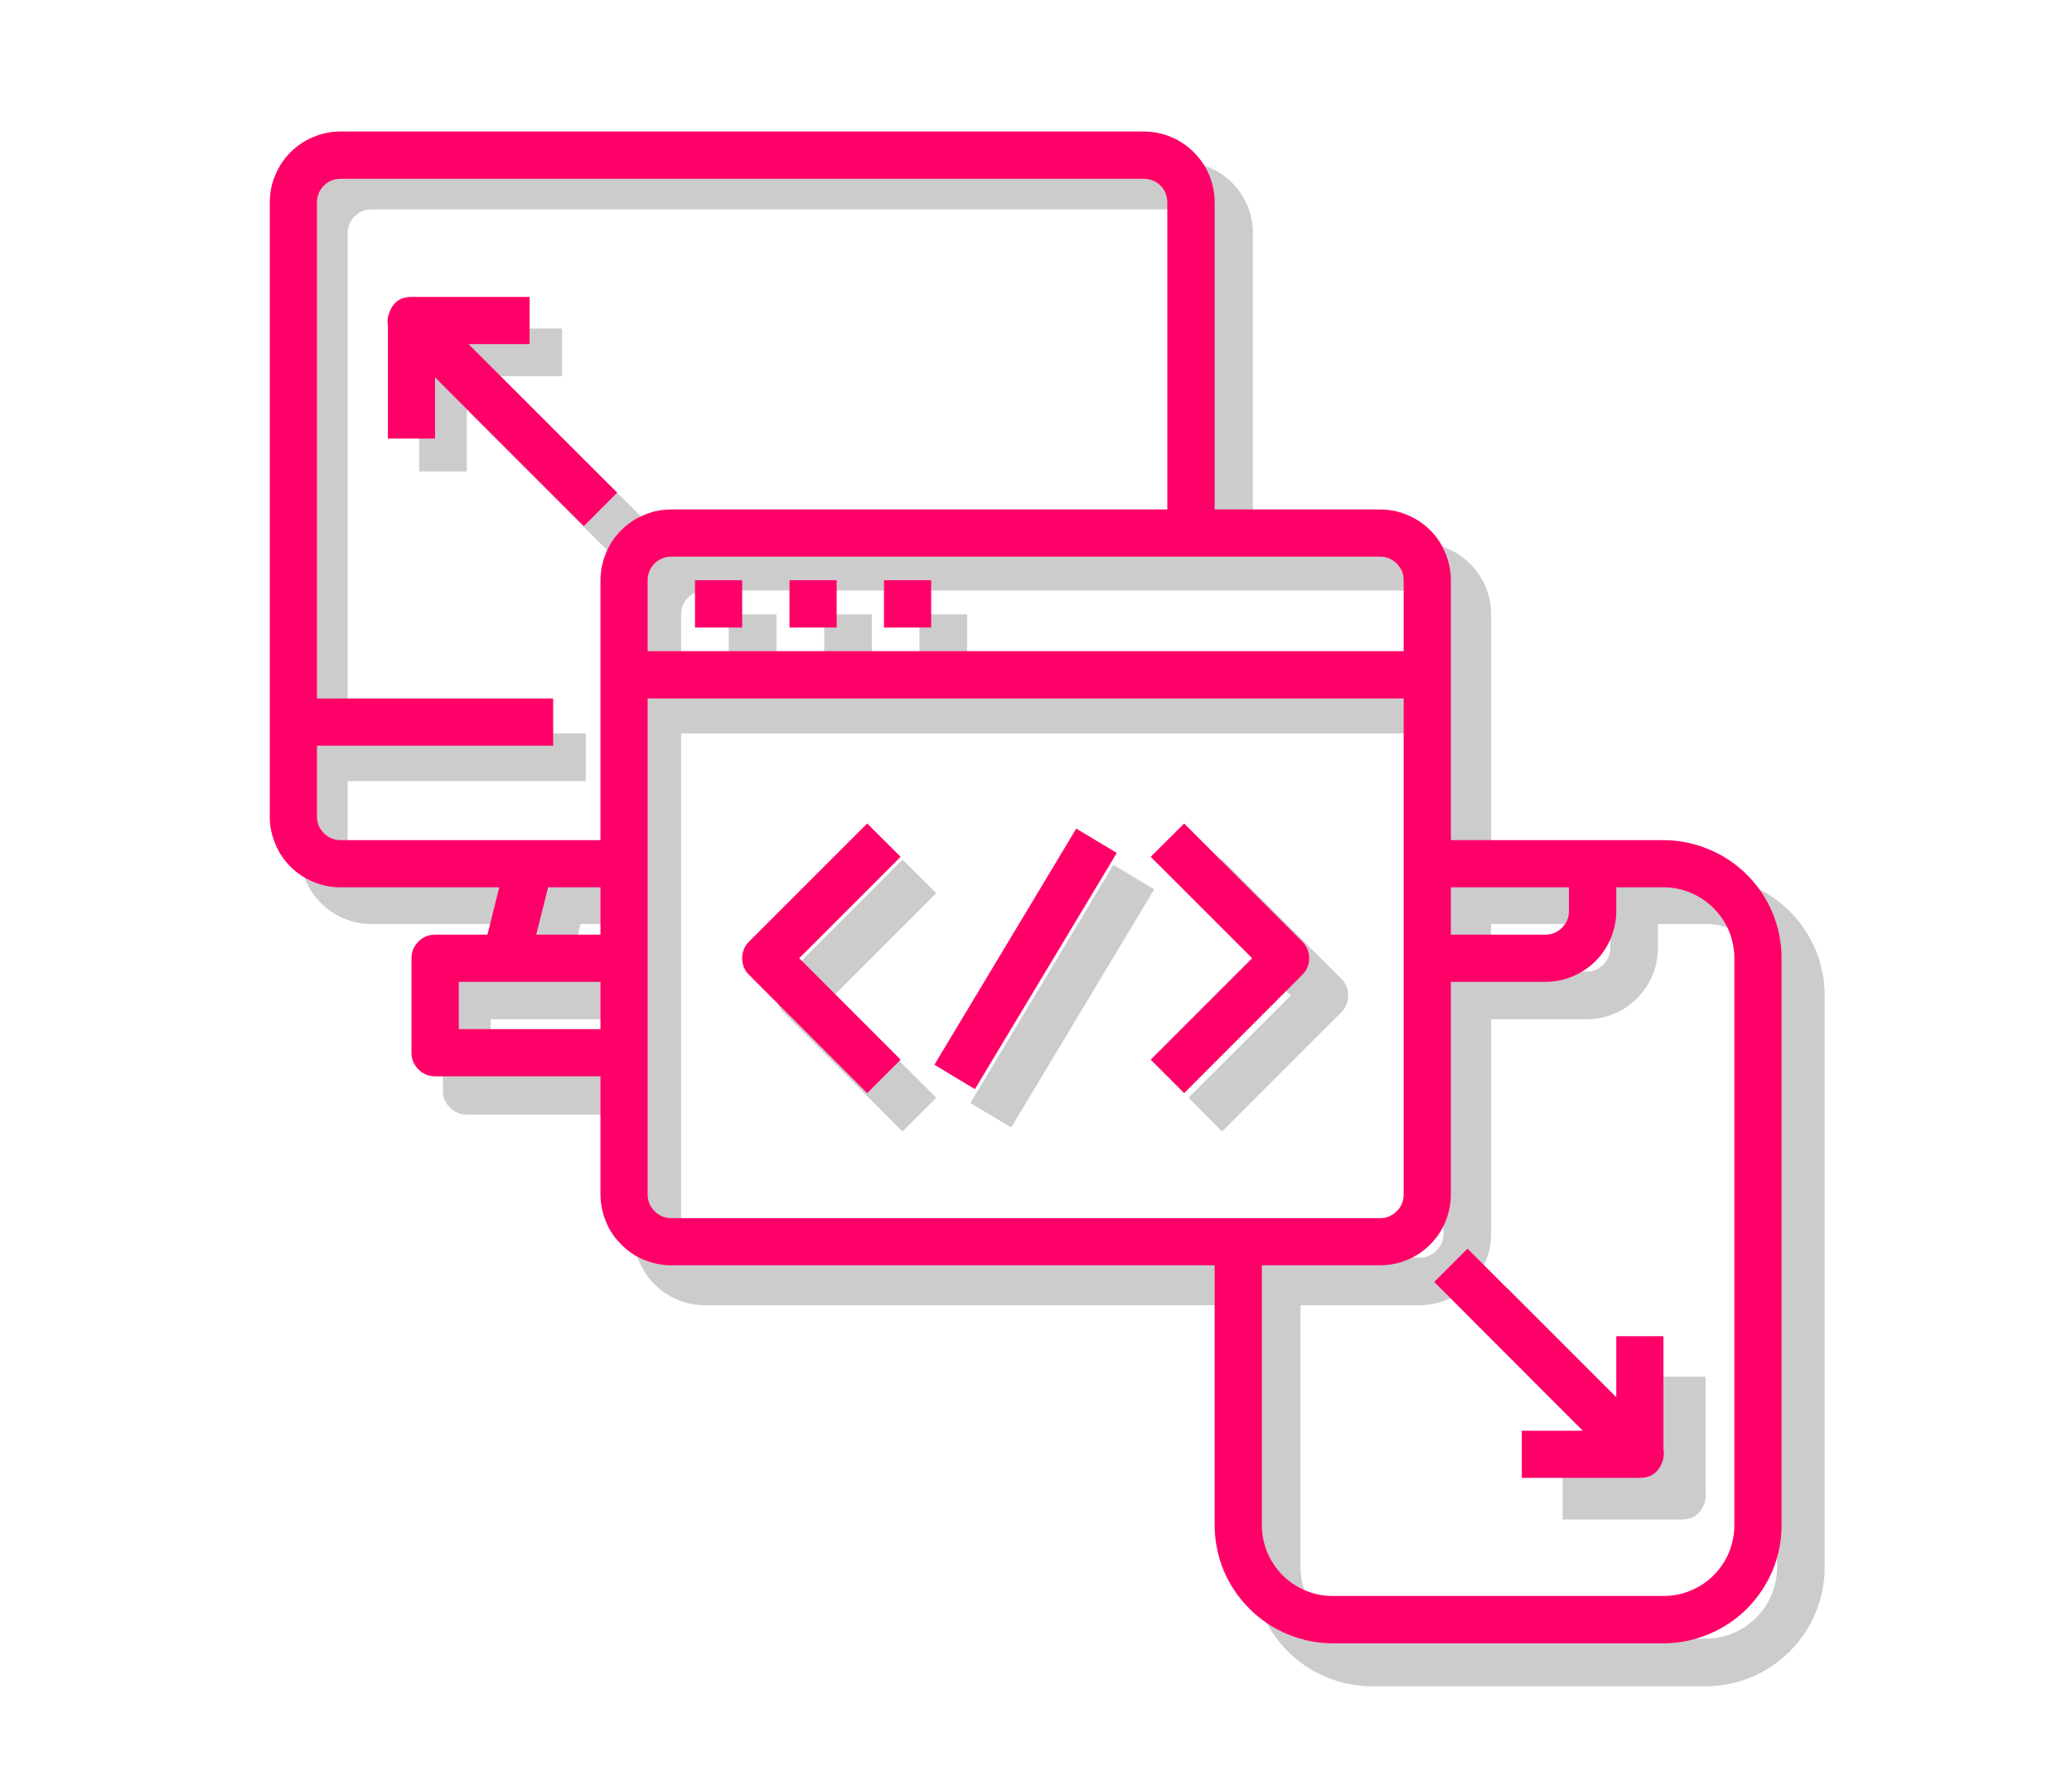
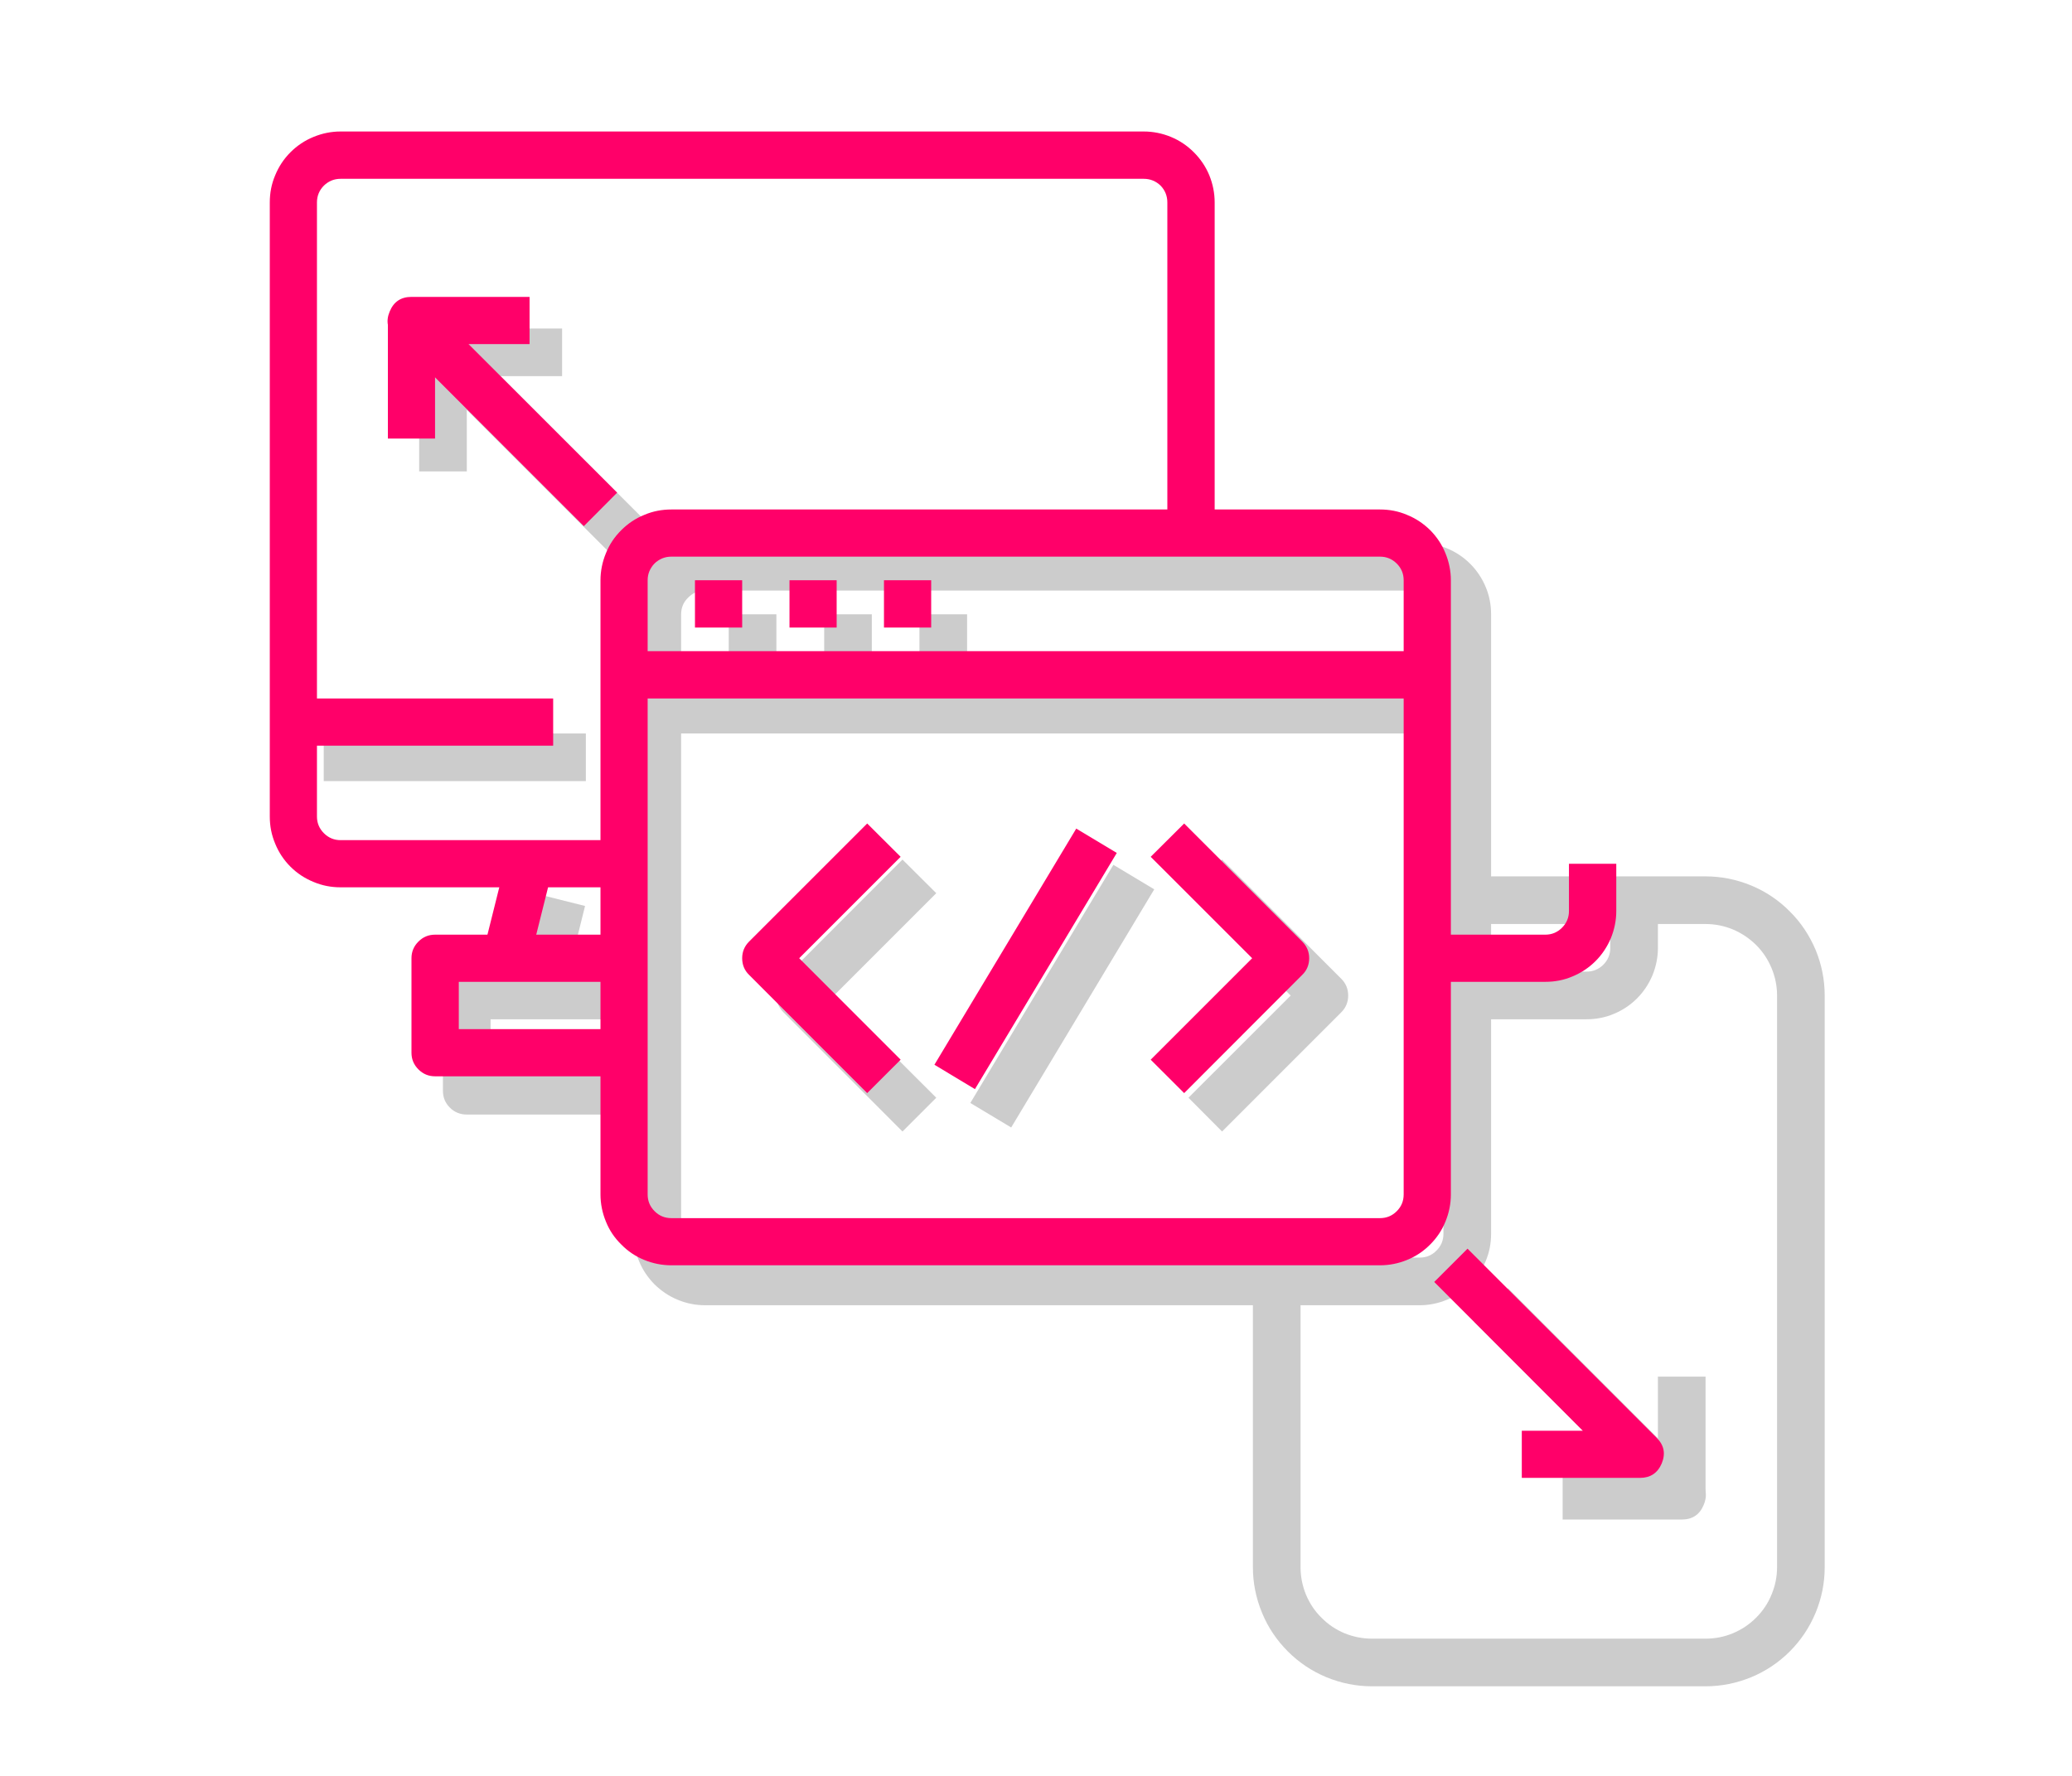
<svg xmlns="http://www.w3.org/2000/svg" width="70" zoomAndPan="magnify" viewBox="0 0 52.5 45" height="60" preserveAspectRatio="xMidYMid meet" version="1.0">
  <defs>
    <filter x="0%" y="0%" width="100%" height="100%" id="e25adecf43">
      <feColorMatrix values="0 0 0 0 1 0 0 0 0 1 0 0 0 0 1 0 0 0 1 0" color-interpolation-filters="sRGB" />
    </filter>
    <mask id="ceb8d06867">
      <g filter="url(#e25adecf43)">
        <rect x="-5.25" width="63" fill="#000000" y="-4.5" height="54" fill-opacity="0.2" />
      </g>
    </mask>
    <clipPath id="e5689bc4a0">
-       <path d="M 0.602 0.098 L 25 0.098 L 25 20 L 0.602 20 Z M 0.602 0.098 " clip-rule="nonzero" />
-     </clipPath>
+       </clipPath>
    <clipPath id="b712cbd5b9">
      <path d="M 24 18 L 39.234 18 L 39.234 38.73 L 24 38.73 Z M 24 18 " clip-rule="nonzero" />
    </clipPath>
    <clipPath id="1d6d379d20">
      <rect x="0" width="40" y="0" height="39" />
    </clipPath>
    <clipPath id="784a2210b4">
      <path d="M 6.836 3.332 L 31 3.332 L 31 23 L 6.836 23 Z M 6.836 3.332 " clip-rule="nonzero" />
    </clipPath>
    <clipPath id="0c2c6fa906">
-       <path d="M 30 21 L 45.469 21 L 45.469 41.965 L 30 41.965 Z M 30 21 " clip-rule="nonzero" />
-     </clipPath>
+       </clipPath>
  </defs>
  <g mask="url(#ceb8d06867)">
    <g transform="matrix(1, 0, 0, 1, 7, 4)">
      <g clip-path="url(#1d6d379d20)">
        <path fill="#000000" d="M 28.973 29.074 L 10.863 29.074 C 10.621 29.074 10.391 29.027 10.168 28.934 C 9.949 28.844 9.754 28.711 9.582 28.543 C 9.414 28.371 9.281 28.176 9.191 27.953 C 9.098 27.734 9.051 27.504 9.051 27.262 L 9.051 11.566 C 9.051 11.328 9.098 11.098 9.191 10.875 C 9.281 10.652 9.414 10.457 9.582 10.289 C 9.754 10.117 9.949 9.988 10.168 9.895 C 10.391 9.805 10.621 9.758 10.863 9.758 L 28.973 9.758 C 29.211 9.758 29.441 9.805 29.664 9.895 C 29.887 9.988 30.082 10.117 30.254 10.289 C 30.422 10.457 30.551 10.652 30.645 10.875 C 30.738 11.098 30.781 11.328 30.781 11.566 L 30.781 27.262 C 30.781 27.504 30.738 27.734 30.645 27.953 C 30.551 28.176 30.422 28.371 30.254 28.543 C 30.082 28.711 29.887 28.844 29.664 28.934 C 29.441 29.027 29.211 29.074 28.973 29.074 Z M 10.863 10.965 C 10.695 10.965 10.555 11.023 10.438 11.141 C 10.316 11.258 10.258 11.402 10.258 11.566 L 10.258 27.262 C 10.258 27.43 10.316 27.57 10.438 27.688 C 10.555 27.809 10.695 27.867 10.863 27.867 L 28.973 27.867 C 29.137 27.867 29.281 27.809 29.398 27.688 C 29.516 27.57 29.574 27.43 29.574 27.262 L 29.574 11.566 C 29.574 11.402 29.516 11.258 29.398 11.141 C 29.281 11.023 29.137 10.965 28.973 10.965 Z M 10.863 10.965 " fill-opacity="1" fill-rule="nonzero" />
        <path fill="#000000" d="M 9.656 13.379 L 30.18 13.379 L 30.18 14.586 L 9.656 14.586 Z M 9.656 13.379 " fill-opacity="1" fill-rule="nonzero" />
        <path fill="#000000" d="M 11.465 11.566 L 12.672 11.566 L 12.672 12.773 L 11.465 12.773 Z M 11.465 11.566 " fill-opacity="1" fill-rule="nonzero" />
        <path fill="#000000" d="M 13.883 11.566 L 15.09 11.566 L 15.09 12.773 L 13.883 12.773 Z M 13.883 11.566 " fill-opacity="1" fill-rule="nonzero" />
        <path fill="#000000" d="M 16.297 11.566 L 17.504 11.566 L 17.504 12.773 L 16.297 12.773 Z M 16.297 11.566 " fill-opacity="1" fill-rule="nonzero" />
        <g clip-path="url(#e5689bc4a0)">
          <path fill="#000000" d="M 9.656 19.414 L 2.41 19.414 C 2.172 19.414 1.941 19.367 1.719 19.277 C 1.496 19.184 1.301 19.055 1.133 18.883 C 0.961 18.715 0.832 18.52 0.738 18.297 C 0.648 18.074 0.602 17.844 0.602 17.605 L 0.602 1.91 C 0.602 1.668 0.648 1.438 0.738 1.215 C 0.832 0.996 0.961 0.801 1.133 0.629 C 1.301 0.461 1.496 0.328 1.719 0.238 C 1.941 0.145 2.172 0.098 2.41 0.098 L 22.934 0.098 C 23.176 0.098 23.406 0.145 23.629 0.238 C 23.852 0.328 24.047 0.461 24.215 0.629 C 24.387 0.801 24.516 0.996 24.609 1.215 C 24.699 1.438 24.746 1.668 24.746 1.91 L 24.746 10.359 L 23.539 10.359 L 23.539 1.91 C 23.539 1.742 23.48 1.602 23.363 1.484 C 23.246 1.363 23.102 1.305 22.934 1.305 L 2.41 1.305 C 2.246 1.305 2.102 1.363 1.984 1.484 C 1.867 1.602 1.809 1.742 1.809 1.91 L 1.809 17.605 C 1.809 17.77 1.867 17.914 1.984 18.031 C 2.102 18.148 2.246 18.207 2.41 18.207 L 9.656 18.207 Z M 9.656 19.414 " fill-opacity="1" fill-rule="nonzero" />
        </g>
        <path fill="#000000" d="M 6.051 21.078 L 6.656 18.664 L 7.824 18.957 L 7.223 21.371 Z M 6.051 21.078 " fill-opacity="1" fill-rule="nonzero" />
        <path fill="#000000" d="M 9.656 24.242 L 4.828 24.242 C 4.66 24.242 4.516 24.184 4.398 24.066 C 4.281 23.949 4.223 23.809 4.223 23.641 L 4.223 21.227 C 4.223 21.059 4.281 20.918 4.398 20.801 C 4.516 20.68 4.66 20.621 4.828 20.621 L 9.656 20.621 L 9.656 21.828 L 5.43 21.828 L 5.43 23.035 L 9.656 23.035 Z M 9.656 24.242 " fill-opacity="1" fill-rule="nonzero" />
        <path fill="#000000" d="M 1.203 14.586 L 7.844 14.586 L 7.844 15.793 L 1.203 15.793 Z M 1.203 14.586 " fill-opacity="1" fill-rule="nonzero" />
        <g clip-path="url(#b712cbd5b9)">
          <path fill="#000000" d="M 36.215 38.73 L 27.766 38.73 C 27.363 38.73 26.98 38.652 26.609 38.5 C 26.242 38.348 25.914 38.129 25.633 37.848 C 25.348 37.562 25.129 37.238 24.977 36.867 C 24.824 36.496 24.746 36.113 24.746 35.711 L 24.746 28.469 L 25.953 28.469 L 25.953 35.711 C 25.953 35.953 26 36.184 26.09 36.406 C 26.184 36.629 26.312 36.824 26.484 36.992 C 26.652 37.164 26.848 37.293 27.07 37.387 C 27.293 37.477 27.523 37.523 27.766 37.523 L 36.215 37.523 C 36.457 37.523 36.688 37.477 36.906 37.387 C 37.129 37.293 37.324 37.164 37.496 36.992 C 37.664 36.824 37.797 36.629 37.887 36.406 C 37.98 36.184 38.027 35.953 38.027 35.711 L 38.027 21.227 C 38.027 20.984 37.98 20.754 37.887 20.531 C 37.797 20.312 37.664 20.113 37.496 19.945 C 37.324 19.777 37.129 19.645 36.906 19.551 C 36.688 19.461 36.457 19.414 36.215 19.414 L 30.18 19.414 L 30.18 18.207 L 36.215 18.207 C 36.613 18.207 37 18.285 37.371 18.438 C 37.738 18.59 38.066 18.809 38.348 19.094 C 38.633 19.375 38.848 19.703 39.004 20.07 C 39.156 20.441 39.234 20.824 39.234 21.227 L 39.234 35.711 C 39.234 36.113 39.156 36.496 39.004 36.867 C 38.848 37.238 38.633 37.562 38.348 37.848 C 38.066 38.129 37.738 38.348 37.371 38.5 C 37 38.652 36.613 38.73 36.215 38.73 Z M 36.215 38.73 " fill-opacity="1" fill-rule="nonzero" />
        </g>
        <path fill="#000000" d="M 33.195 21.828 L 30.18 21.828 L 30.18 20.621 L 33.195 20.621 C 33.363 20.621 33.508 20.562 33.625 20.445 C 33.742 20.328 33.801 20.184 33.801 20.02 L 33.801 18.812 L 35.008 18.812 L 35.008 20.02 C 35.008 20.258 34.961 20.488 34.871 20.711 C 34.777 20.934 34.648 21.129 34.477 21.301 C 34.309 21.469 34.113 21.598 33.891 21.691 C 33.668 21.785 33.438 21.828 33.195 21.828 Z M 33.195 21.828 " fill-opacity="1" fill-rule="nonzero" />
        <path fill="#000000" d="M 15.867 24.672 L 12.852 21.652 C 12.734 21.535 12.672 21.391 12.672 21.227 C 12.672 21.059 12.734 20.918 12.852 20.801 L 15.867 17.781 L 16.723 18.633 L 14.129 21.227 L 16.723 23.816 Z M 15.867 24.672 " fill-opacity="1" fill-rule="nonzero" />
        <path fill="#000000" d="M 23.965 24.672 L 23.113 23.816 L 25.703 21.227 L 23.113 18.633 L 23.965 17.781 L 26.984 20.801 C 27.102 20.918 27.16 21.059 27.16 21.227 C 27.16 21.391 27.102 21.535 26.984 21.652 Z M 23.965 24.672 " fill-opacity="1" fill-rule="nonzero" />
        <path fill="#000000" d="M 17.586 23.949 L 21.211 17.914 L 22.246 18.535 L 18.621 24.57 Z M 17.586 23.949 " fill-opacity="1" fill-rule="nonzero" />
        <path fill="#000000" d="M 8.625 10.184 L 3.797 5.355 C 3.605 5.164 3.562 4.945 3.664 4.695 C 3.77 4.449 3.953 4.324 4.223 4.324 L 7.242 4.324 L 7.242 5.531 L 5.68 5.531 L 9.48 9.328 Z M 8.625 10.184 " fill-opacity="1" fill-rule="nonzero" />
        <path fill="#000000" d="M 3.621 4.93 L 4.828 4.93 L 4.828 7.945 L 3.621 7.945 Z M 3.621 4.93 " fill-opacity="1" fill-rule="nonzero" />
        <path fill="#000000" d="M 35.613 34.504 L 32.594 34.504 L 32.594 33.297 L 34.156 33.297 L 30.355 29.5 L 31.211 28.645 L 36.039 33.477 C 36.227 33.664 36.273 33.883 36.168 34.133 C 36.066 34.383 35.879 34.504 35.613 34.504 Z M 35.613 34.504 " fill-opacity="1" fill-rule="nonzero" />
        <path fill="#000000" d="M 35.008 30.883 L 36.215 30.883 L 36.215 33.902 L 35.008 33.902 Z M 35.008 30.883 " fill-opacity="1" fill-rule="nonzero" />
      </g>
    </g>
  </g>
  <path fill="#ff0069" d="M 34.965 32.062 L 17.012 32.062 C 16.773 32.062 16.543 32.016 16.324 31.926 C 16.102 31.836 15.91 31.707 15.742 31.535 C 15.57 31.367 15.441 31.176 15.352 30.953 C 15.262 30.734 15.215 30.504 15.215 30.266 L 15.215 14.703 C 15.215 14.469 15.262 14.238 15.352 14.02 C 15.441 13.797 15.57 13.605 15.742 13.434 C 15.91 13.266 16.102 13.137 16.324 13.047 C 16.543 12.953 16.773 12.91 17.012 12.91 L 34.965 12.91 C 35.203 12.91 35.434 12.953 35.652 13.047 C 35.875 13.137 36.066 13.266 36.238 13.434 C 36.406 13.605 36.535 13.797 36.625 14.02 C 36.715 14.238 36.762 14.469 36.762 14.703 L 36.762 30.266 C 36.762 30.504 36.715 30.734 36.625 30.953 C 36.535 31.176 36.406 31.367 36.238 31.535 C 36.066 31.707 35.875 31.836 35.652 31.926 C 35.434 32.016 35.203 32.062 34.965 32.062 Z M 17.012 14.105 C 16.844 14.105 16.703 14.164 16.586 14.281 C 16.469 14.398 16.41 14.539 16.41 14.703 L 16.41 30.266 C 16.41 30.434 16.469 30.574 16.586 30.691 C 16.703 30.809 16.844 30.867 17.012 30.867 L 34.965 30.867 C 35.133 30.867 35.273 30.809 35.391 30.691 C 35.508 30.574 35.566 30.434 35.566 30.266 L 35.566 14.703 C 35.566 14.539 35.508 14.398 35.391 14.281 C 35.273 14.164 35.133 14.105 34.965 14.105 Z M 17.012 14.105 " fill-opacity="1" fill-rule="nonzero" />
  <path fill="#ff0069" d="M 15.812 16.5 L 36.164 16.5 L 36.164 17.699 L 15.812 17.699 Z M 15.812 16.5 " fill-opacity="1" fill-rule="nonzero" />
  <path fill="#ff0069" d="M 17.609 14.703 L 18.805 14.703 L 18.805 15.902 L 17.609 15.902 Z M 17.609 14.703 " fill-opacity="1" fill-rule="nonzero" />
  <path fill="#ff0069" d="M 20.004 14.703 L 21.199 14.703 L 21.199 15.902 L 20.004 15.902 Z M 20.004 14.703 " fill-opacity="1" fill-rule="nonzero" />
  <path fill="#ff0069" d="M 22.398 14.703 L 23.594 14.703 L 23.594 15.902 L 22.398 15.902 Z M 22.398 14.703 " fill-opacity="1" fill-rule="nonzero" />
  <g clip-path="url(#784a2210b4)">
    <path fill="#ff0069" d="M 15.812 22.484 L 8.629 22.484 C 8.391 22.484 8.164 22.441 7.945 22.348 C 7.723 22.258 7.527 22.129 7.359 21.961 C 7.191 21.793 7.062 21.598 6.973 21.379 C 6.879 21.156 6.836 20.93 6.836 20.691 L 6.836 5.129 C 6.836 4.891 6.879 4.66 6.973 4.441 C 7.062 4.223 7.191 4.027 7.359 3.859 C 7.527 3.691 7.723 3.559 7.945 3.469 C 8.164 3.379 8.391 3.332 8.629 3.332 L 28.98 3.332 C 29.219 3.332 29.449 3.379 29.668 3.469 C 29.887 3.559 30.082 3.691 30.25 3.859 C 30.418 4.027 30.551 4.223 30.641 4.441 C 30.73 4.66 30.777 4.891 30.777 5.129 L 30.777 13.508 L 29.578 13.508 L 29.578 5.129 C 29.578 4.965 29.52 4.82 29.406 4.703 C 29.289 4.59 29.145 4.531 28.98 4.531 L 8.629 4.531 C 8.465 4.531 8.324 4.59 8.207 4.703 C 8.09 4.82 8.031 4.965 8.031 5.129 L 8.031 20.691 C 8.031 20.855 8.09 20.996 8.207 21.113 C 8.324 21.23 8.465 21.289 8.629 21.289 L 15.812 21.289 Z M 15.812 22.484 " fill-opacity="1" fill-rule="nonzero" />
  </g>
  <path fill="#ff0069" d="M 12.238 24.137 L 12.836 21.742 L 14 22.031 L 13.402 24.426 Z M 12.238 24.137 " fill-opacity="1" fill-rule="nonzero" />
  <path fill="#ff0069" d="M 15.812 27.273 L 11.023 27.273 C 10.859 27.273 10.719 27.215 10.602 27.098 C 10.484 26.98 10.426 26.84 10.426 26.676 L 10.426 24.281 C 10.426 24.117 10.484 23.977 10.602 23.859 C 10.719 23.742 10.859 23.684 11.023 23.684 L 15.812 23.684 L 15.812 24.879 L 11.625 24.879 L 11.625 26.078 L 15.812 26.078 Z M 15.812 27.273 " fill-opacity="1" fill-rule="nonzero" />
  <path fill="#ff0069" d="M 7.434 17.699 L 14.016 17.699 L 14.016 18.895 L 7.434 18.895 Z M 7.434 17.699 " fill-opacity="1" fill-rule="nonzero" />
  <g clip-path="url(#0c2c6fa906)">
-     <path fill="#ff0069" d="M 42.148 41.641 L 33.77 41.641 C 33.371 41.641 32.992 41.562 32.625 41.41 C 32.258 41.258 31.934 41.043 31.656 40.762 C 31.375 40.48 31.156 40.156 31.004 39.793 C 30.855 39.426 30.777 39.043 30.777 38.648 L 30.777 31.465 L 31.973 31.465 L 31.973 38.648 C 31.973 38.887 32.02 39.113 32.109 39.336 C 32.203 39.555 32.332 39.75 32.5 39.918 C 32.668 40.086 32.863 40.215 33.082 40.305 C 33.301 40.398 33.531 40.441 33.77 40.441 L 42.148 40.441 C 42.387 40.441 42.617 40.398 42.836 40.305 C 43.055 40.215 43.25 40.086 43.418 39.918 C 43.586 39.75 43.719 39.555 43.809 39.336 C 43.898 39.113 43.945 38.887 43.945 38.648 L 43.945 24.281 C 43.945 24.043 43.898 23.816 43.809 23.594 C 43.719 23.375 43.586 23.18 43.418 23.012 C 43.25 22.844 43.055 22.715 42.836 22.621 C 42.617 22.531 42.387 22.484 42.148 22.484 L 36.164 22.484 L 36.164 21.289 L 42.148 21.289 C 42.547 21.289 42.926 21.367 43.293 21.52 C 43.66 21.668 43.984 21.887 44.266 22.168 C 44.543 22.445 44.762 22.77 44.914 23.137 C 45.066 23.504 45.141 23.887 45.141 24.281 L 45.141 38.648 C 45.141 39.043 45.066 39.426 44.914 39.793 C 44.762 40.156 44.543 40.48 44.266 40.762 C 43.984 41.043 43.66 41.258 43.293 41.41 C 42.926 41.562 42.547 41.641 42.148 41.641 Z M 42.148 41.641 " fill-opacity="1" fill-rule="nonzero" />
-   </g>
+     </g>
  <path fill="#ff0069" d="M 39.156 24.879 L 36.164 24.879 L 36.164 23.684 L 39.156 23.684 C 39.32 23.684 39.461 23.625 39.578 23.508 C 39.695 23.391 39.754 23.25 39.754 23.086 L 39.754 21.887 L 40.953 21.887 L 40.953 23.086 C 40.953 23.324 40.906 23.551 40.816 23.773 C 40.723 23.992 40.594 24.188 40.426 24.355 C 40.258 24.523 40.062 24.652 39.844 24.742 C 39.625 24.836 39.395 24.879 39.156 24.879 Z M 39.156 24.879 " fill-opacity="1" fill-rule="nonzero" />
  <path fill="#ff0069" d="M 21.973 27.699 L 18.98 24.703 C 18.863 24.59 18.805 24.445 18.805 24.281 C 18.805 24.117 18.863 23.977 18.98 23.859 L 21.973 20.867 L 22.82 21.711 L 20.25 24.281 L 22.82 26.852 Z M 21.973 27.699 " fill-opacity="1" fill-rule="nonzero" />
  <path fill="#ff0069" d="M 30.004 27.699 L 29.156 26.852 L 31.727 24.281 L 29.156 21.711 L 30.004 20.867 L 32.996 23.859 C 33.113 23.977 33.172 24.117 33.172 24.281 C 33.172 24.445 33.113 24.59 32.996 24.703 Z M 30.004 27.699 " fill-opacity="1" fill-rule="nonzero" />
  <path fill="#ff0069" d="M 23.676 26.98 L 27.27 20.996 L 28.297 21.613 L 24.703 27.598 Z M 23.676 26.98 " fill-opacity="1" fill-rule="nonzero" />
  <path fill="#ff0069" d="M 14.793 13.332 L 10.004 8.543 C 9.816 8.355 9.77 8.137 9.875 7.891 C 9.977 7.645 10.16 7.523 10.426 7.523 L 13.418 7.523 L 13.418 8.719 L 11.871 8.719 L 15.637 12.484 Z M 14.793 13.332 " fill-opacity="1" fill-rule="nonzero" />
  <path fill="#ff0069" d="M 9.828 8.121 L 11.023 8.121 L 11.023 11.113 L 9.828 11.113 Z M 9.828 8.121 " fill-opacity="1" fill-rule="nonzero" />
  <path fill="#ff0069" d="M 41.551 37.449 L 38.559 37.449 L 38.559 36.254 L 40.105 36.254 L 36.34 32.484 L 37.184 31.641 L 41.973 36.43 C 42.164 36.617 42.207 36.832 42.105 37.082 C 42 37.328 41.816 37.449 41.551 37.449 Z M 41.551 37.449 " fill-opacity="1" fill-rule="nonzero" />
-   <path fill="#ff0069" d="M 40.953 33.859 L 42.148 33.859 L 42.148 36.852 L 40.953 36.852 Z M 40.953 33.859 " fill-opacity="1" fill-rule="nonzero" />
</svg>